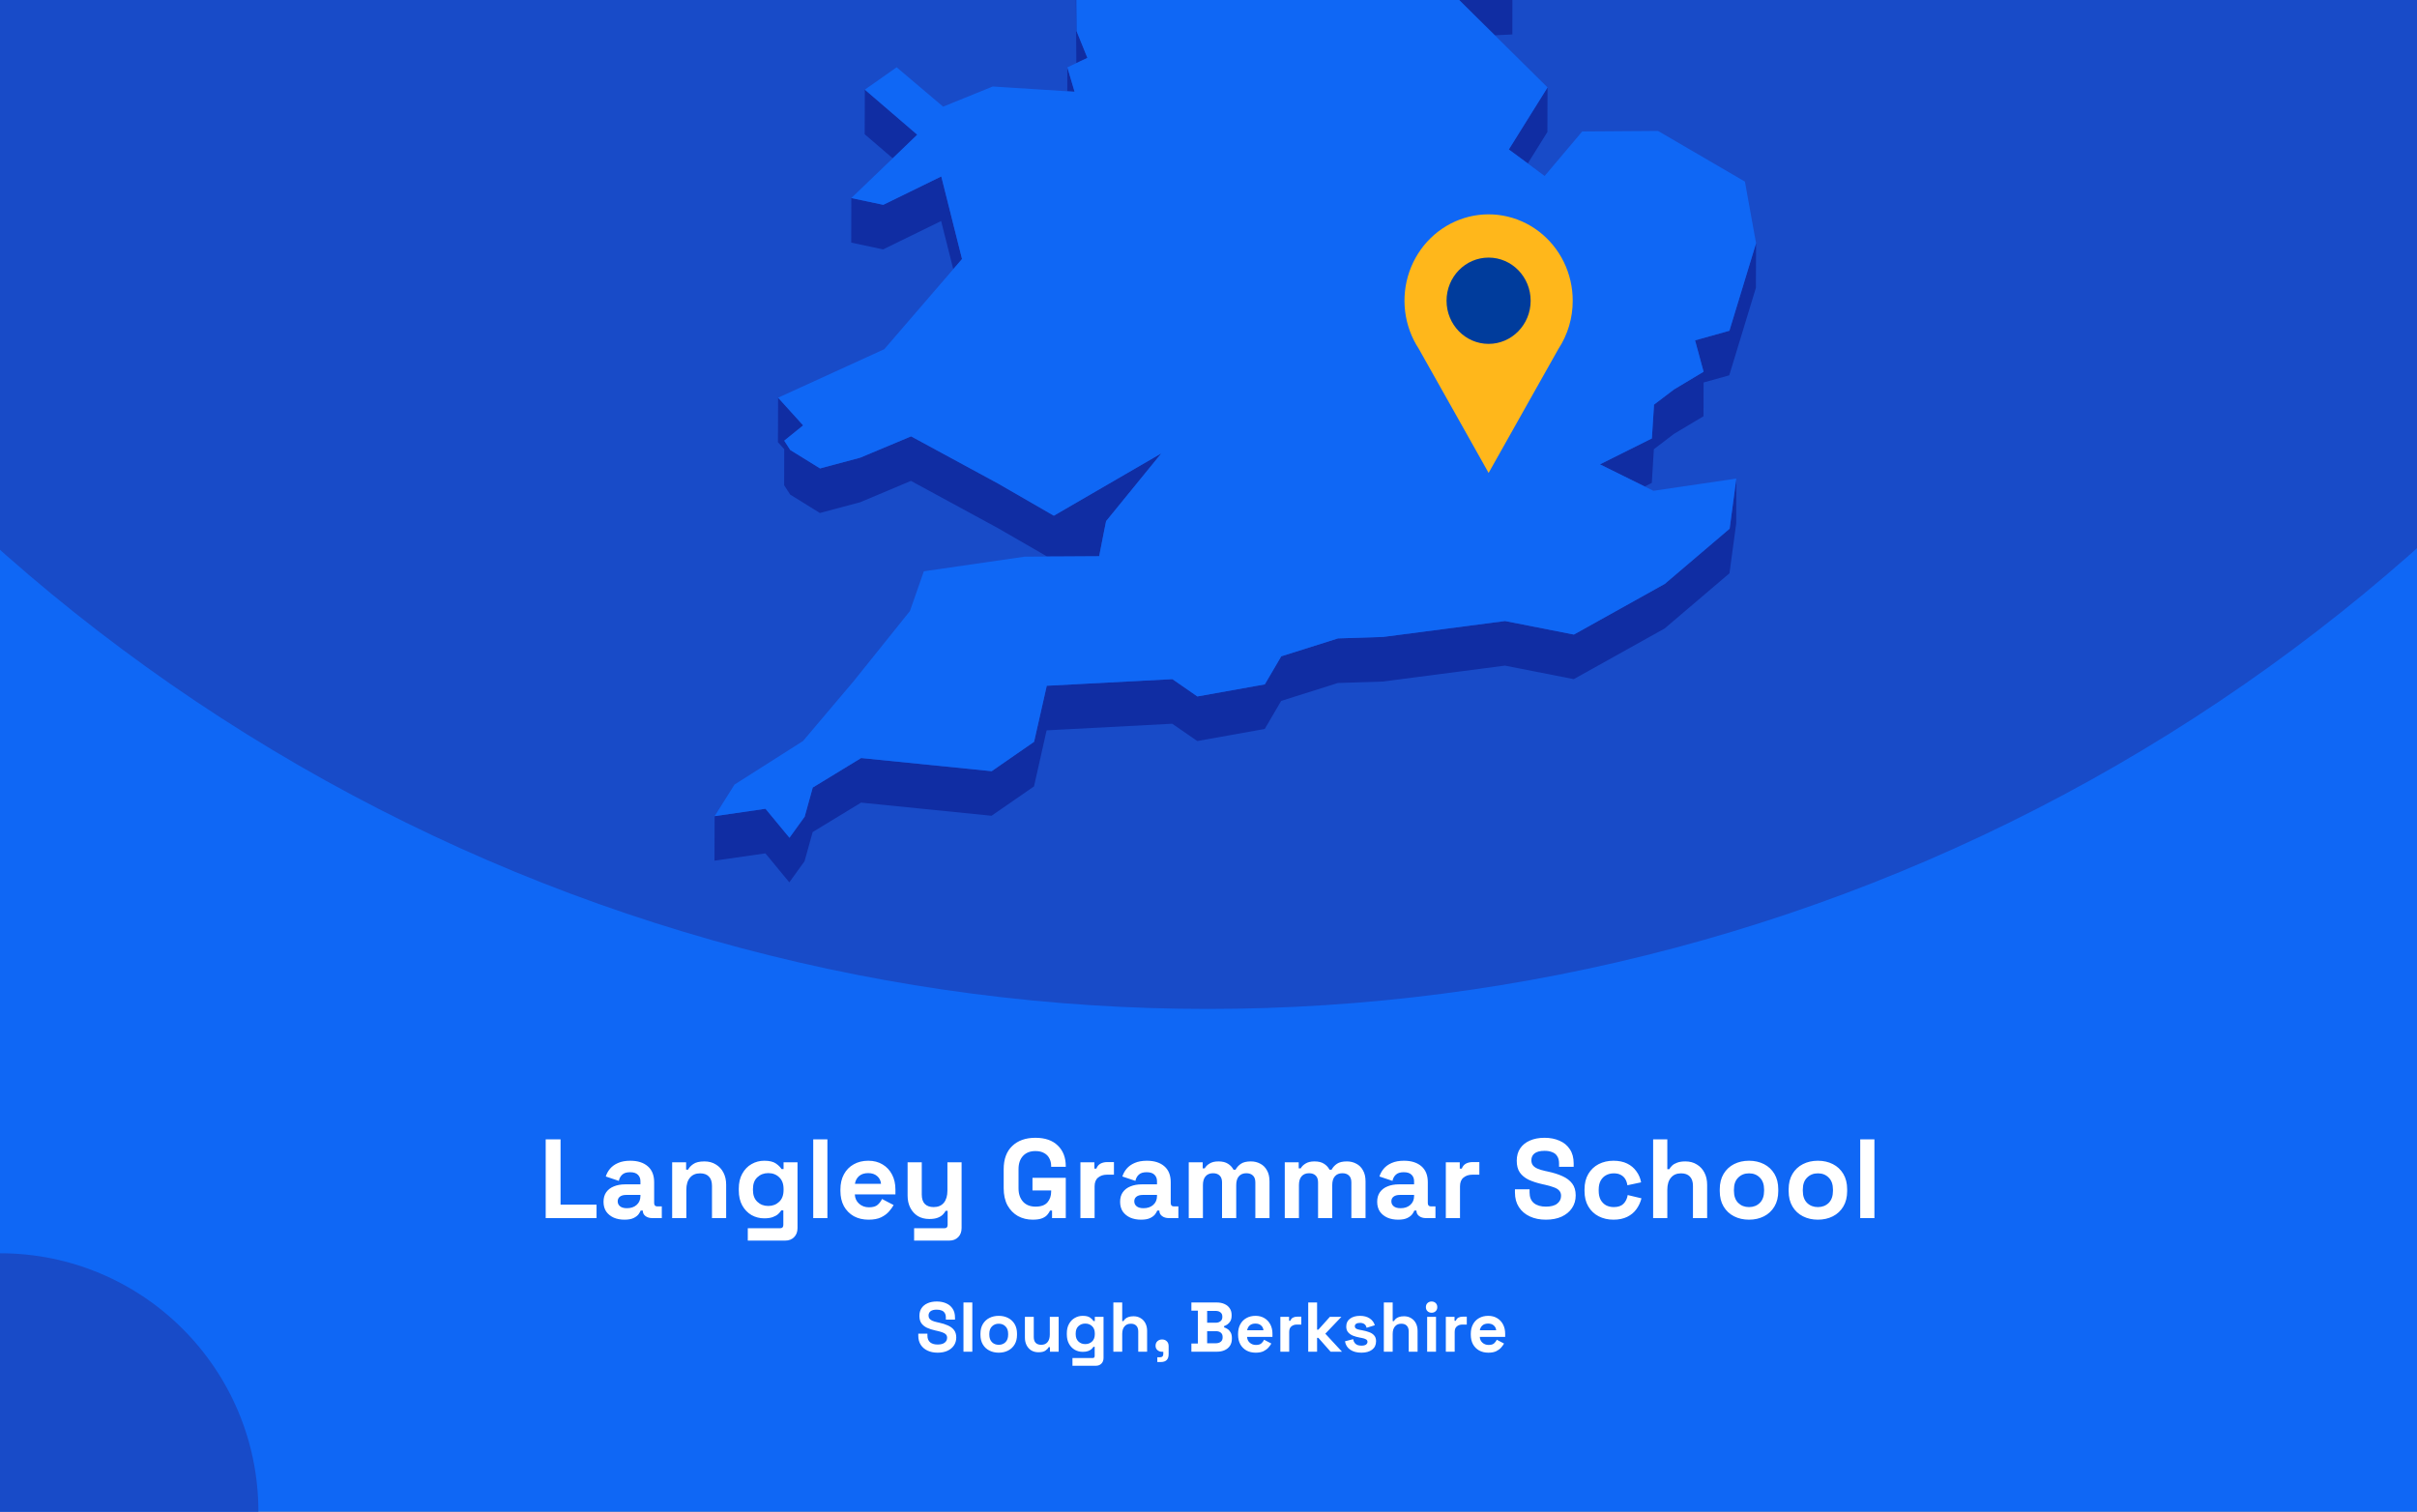
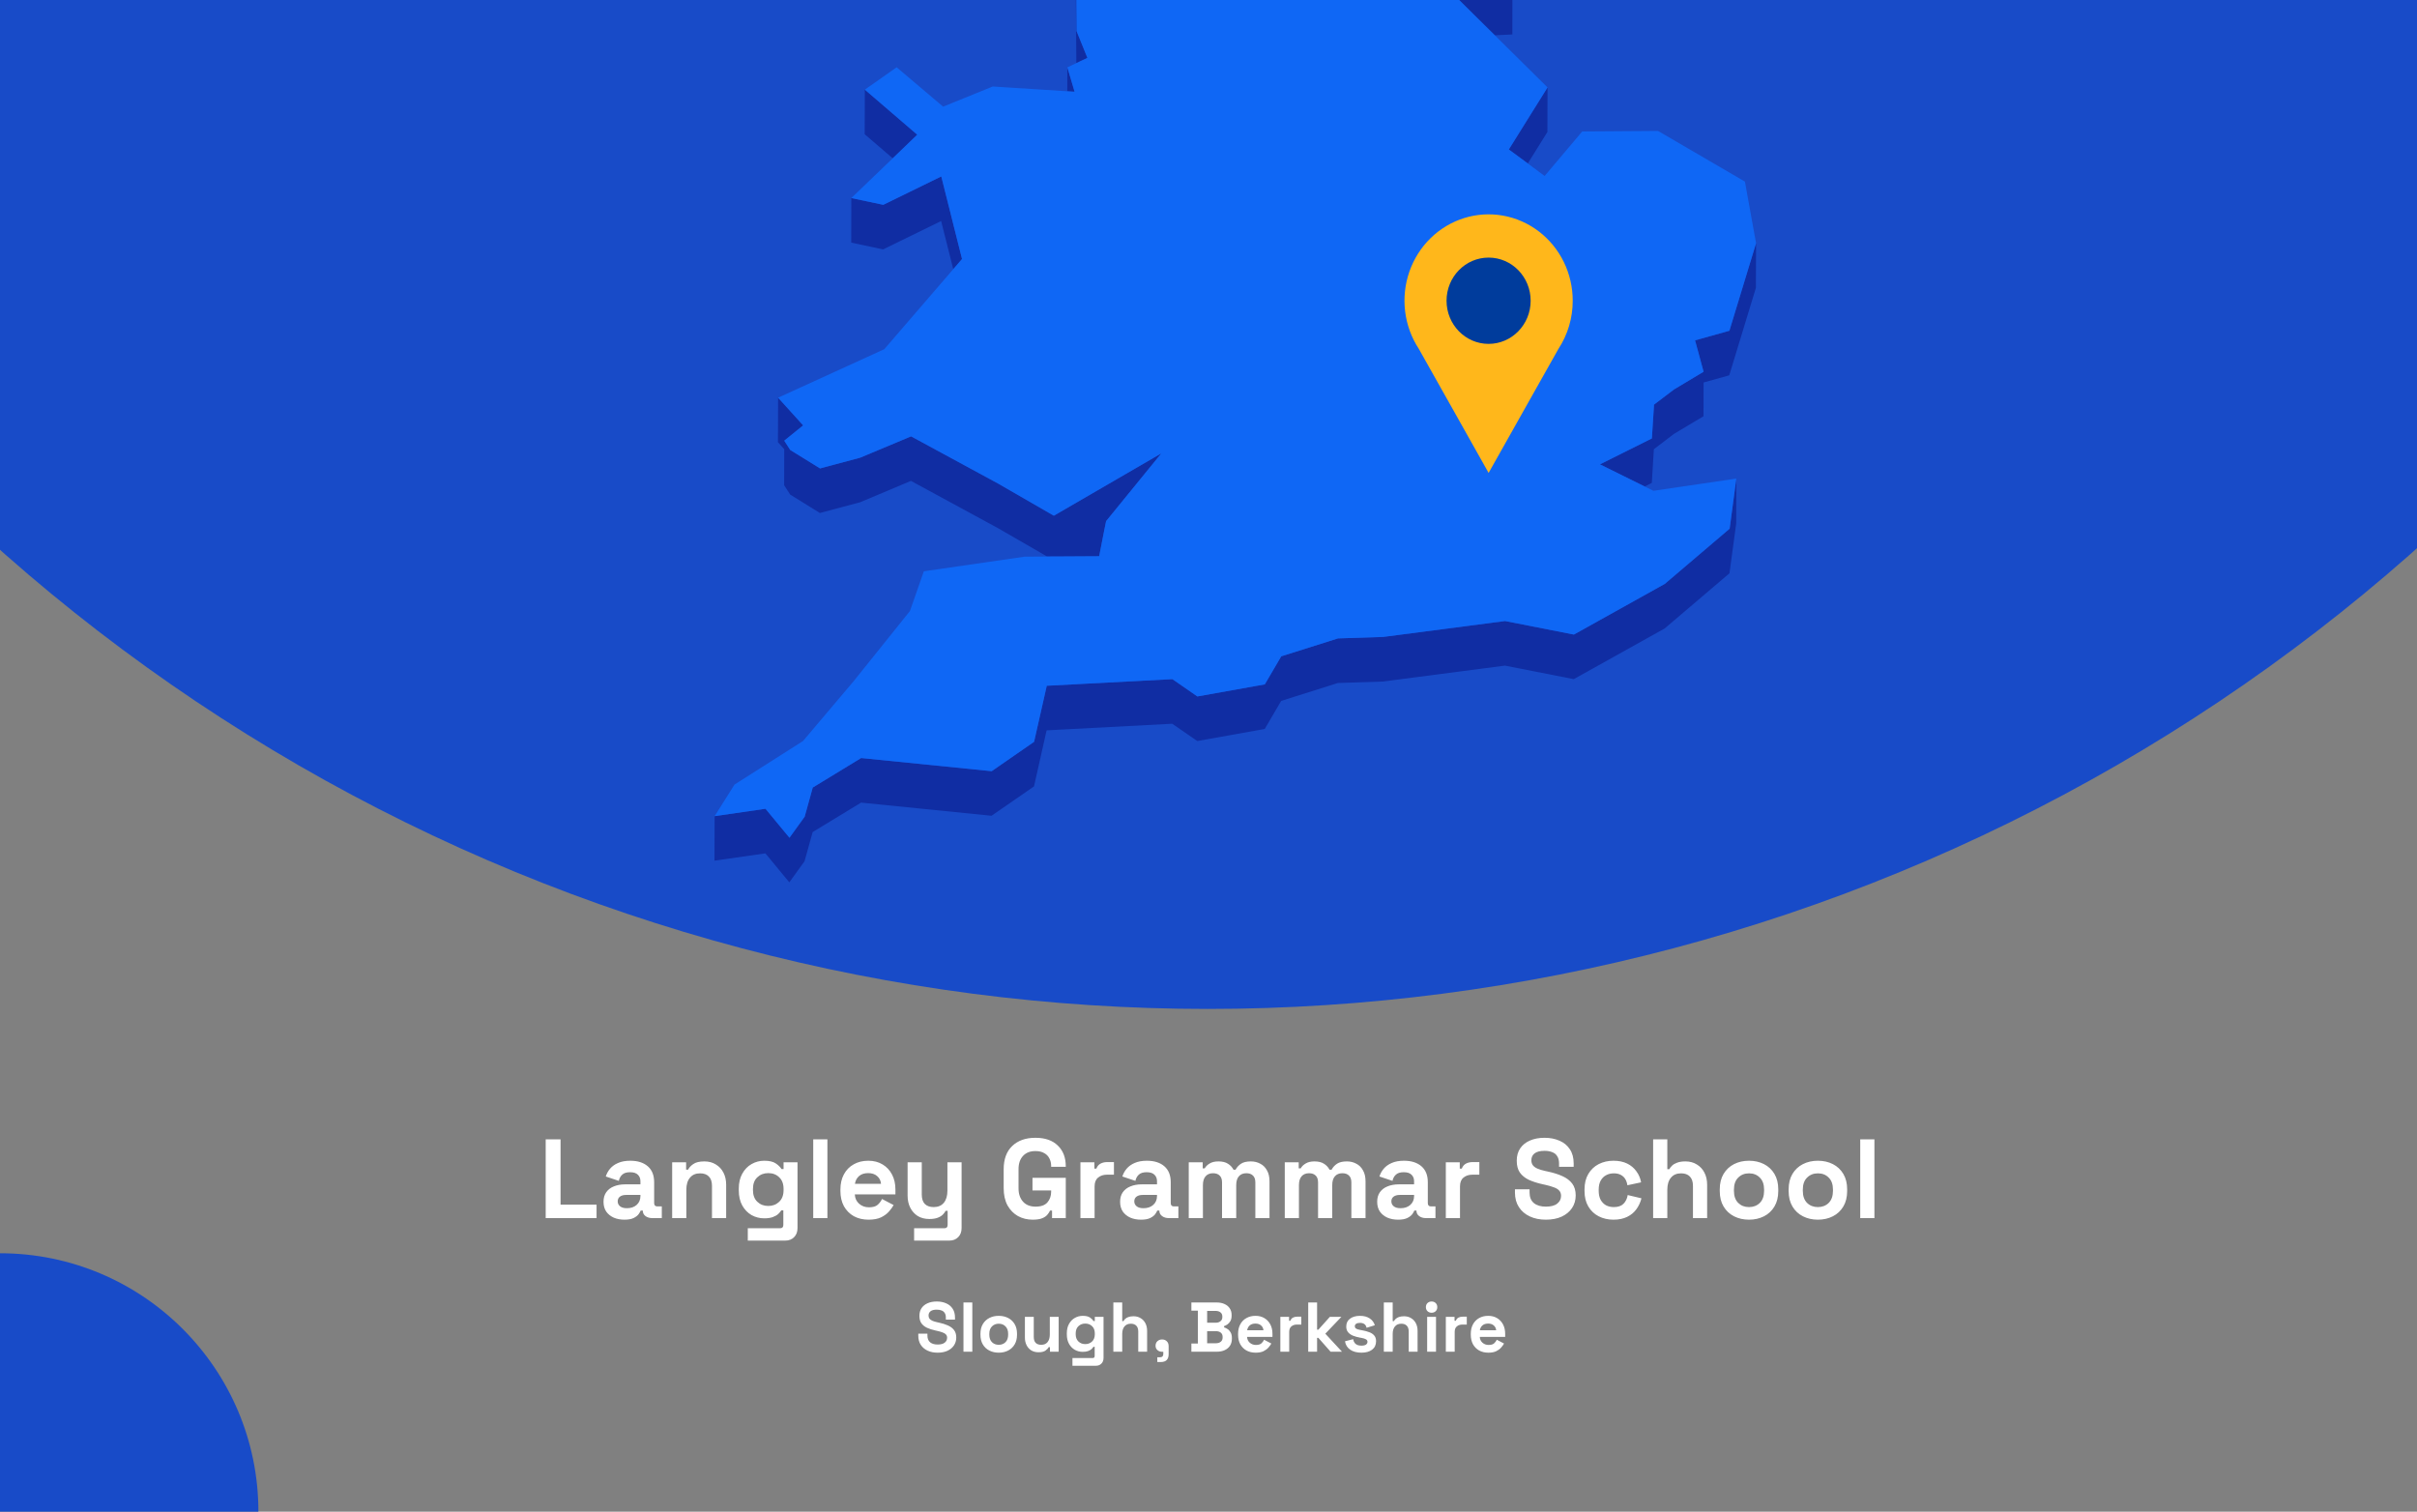
<svg xmlns="http://www.w3.org/2000/svg" fill="none" height="860" viewBox="0 0 1375 860" width="1375">
  <rect x="0" y="0" width="1375" height="860" fill="#808080" stroke="none" />
  <g clip-path="url(#clip0_1756_1911)">
-     <rect fill="#0F67F5" height="860" width="1375" />
    <circle cx="687" cy="-460" fill="#184BC8" r="1034" />
    <g clip-path="url(#clip1_1756_1911)">
      <path d="M850.394 20.082L860.359 19.601L860.403 -5.766L844.231 -5.023L815.865 -14.076L844.188 13.959L850.394 20.082Z" fill="#102DA3" />
      <path d="M599.121 -53.7L588.893 -72.2L569.75 -107.846L569.662 -82.478L588.806 -46.833L599.077 -28.332L612.146 -25.533L612.058 -0.603L612.321 35.917L612.364 35.874L618.615 32.943L612.452 17.723L612.146 -25.97L626.132 -47.926L599.121 -53.7Z" fill="#102DA3" />
      <path d="M611.314 52.185L607.206 38.32L607.162 51.923L611.314 52.185Z" fill="#102DA3" />
      <path d="M521.802 76.634L491.994 51.004L491.906 76.371L507.859 90.061L521.802 76.634Z" fill="#102DA3" />
      <path d="M869.145 92.992L880.291 75.104L880.378 49.736L858.35 85.032L869.145 92.992Z" fill="#102DA3" />
      <path d="M484.256 138.04L502.394 141.889L535.394 125.75L542.299 153.13L547.282 147.356L535.481 100.383L502.482 116.522L484.3 112.673L484.256 138.04Z" fill="#102DA3" />
      <path d="M983.833 188.164L964.296 193.631L969.147 211.476L952.363 221.535L940.956 230.195L939.732 249.44L910.186 264.179L935.667 276.775L939.688 274.763L940.868 255.563L952.276 246.859L969.103 236.8L969.147 217.599L983.745 213.532L998.912 163.759L998.999 138.392L983.833 188.164Z" fill="#102DA3" />
      <path d="M449.51 281.365L466.425 291.862L489.328 285.739L518.218 273.58L567.651 300.434L595.712 316.617L599.47 316.573H603.273L625.302 316.442L628.099 302.14L629.235 296.498L660.661 257.922L599.514 293.393L567.739 275.067L518.306 248.256L489.371 260.372L466.512 266.495L449.554 255.998L446.145 250.706L456.897 242.002L442.648 226.257L442.561 251.58L446.145 255.56L446.101 276.073L449.51 281.365Z" fill="#102DA3" />
      <path d="M947.075 332.188L895.369 361.011L856.207 353.313L786.8 362.366L761.187 363.197L728.887 373.388L719.534 389.352L681.159 396.219L666.954 386.378L595.492 390.139L588.28 422.024L564.154 438.731L489.895 431.252L462.359 448.047L457.77 464.623L449.116 476.607L435.479 460.118L406.544 464.317L406.457 489.641L435.435 485.486L449.028 501.975L457.682 489.991L462.315 473.371L489.851 456.619L564.066 464.098L588.236 447.391L595.404 415.507L666.866 411.745L681.115 421.586L719.49 414.719L728.843 398.756L761.1 388.565L786.712 387.734L856.12 378.68L895.282 386.378L946.988 357.555L983.877 326.152L987.723 297.636L987.767 272.269L983.964 300.785L947.075 332.188Z" fill="#102DA3" />
      <path d="M939.733 249.439L940.957 230.195L952.365 221.535L969.148 211.475L964.297 193.631L983.834 188.164L999.001 138.391L992.663 103.314L943.23 74.492L900.091 74.798L878.718 100.121L869.146 92.992L858.35 85.032L880.378 49.736L850.395 20.083L844.189 13.96L815.866 -14.076L844.232 -5.022L860.404 -5.766L788.199 -113.489L750.305 -126.261L717.349 -218.108L715.12 -242.644L637.802 -305.057L623.772 -300.64L605.983 -295.041L596.76 -292.155L579.889 -298.015L606.026 -318.747L642.347 -333.53L627.093 -347.176L616.56 -356.535L672.593 -441.079L677.139 -466.271L694.534 -486.259L661.316 -515.869L570.317 -511.276L545.754 -498.855L519.879 -485.778L548.595 -528.334L545.972 -530.302L531.636 -540.842L595.231 -606.142L593.133 -618.082L597.766 -634.002L574.164 -633.827L499.511 -605.529L492.649 -623.374L478.619 -605.398L470.402 -626.523L458.951 -623.155L437.184 -549.459L452.832 -529.69L437.141 -529.602L421.144 -529.471L408.075 -467.146L421.013 -450.001L417.866 -428.745L414.588 -406.876L379.01 -387.457L382.594 -356.36L380.146 -351.462L369.307 -329.768L381.457 -325.176L446.45 -382.602L449.204 -373.986L446.407 -369.481L429.842 -342.627L419.221 -325.438L423.417 -303.614L421.406 -288.175L411.266 -208.792L422.717 -208.88L437.796 -271.248L445.183 -274.616L464.808 -262.151L494.092 -227.249L484.52 -213.21L467.386 -187.973L463.54 -158.801L450.69 -158.713L474.292 -119.132L481.329 -123.112L483.864 -144.368L511.662 -123.33L530.413 -140.038L568.788 -150.885L604.409 -164.355L584.173 -131.378L569.749 -107.847L588.893 -72.202L599.121 -53.701L626.132 -47.928L612.146 -25.972L612.451 17.721L618.614 32.942L612.364 35.872L612.32 35.916L607.207 38.321L611.315 52.186L607.163 51.923L564.767 49.212L536.532 60.671L510.089 38.278L491.994 51.005L521.802 76.635L507.859 90.062L484.301 112.674L502.483 116.523L535.483 100.384L547.284 147.357L542.301 153.13L503.052 198.661L442.648 226.259L456.896 242.004L446.144 250.707L449.554 256L466.512 266.496L489.371 260.373L518.306 248.258L567.739 275.069L599.514 293.395L660.661 257.924L629.235 296.5L628.099 302.142L625.301 316.444L603.273 316.575H599.47L595.711 316.619L582.862 316.706L525.561 325.016L517.65 347.628L485.569 387.604L456.809 421.587L417.866 446.342L406.545 464.318L435.48 460.12L449.117 476.608L457.771 464.624L462.36 448.048L489.896 431.253L564.155 438.732L588.281 422.025L595.493 390.141L666.955 386.379L681.16 396.22L719.535 389.353L728.888 373.389L761.188 363.199L786.801 362.368L856.208 353.314L895.37 361.012L947.076 332.189L983.965 300.786L987.768 272.27L940.607 279.224L935.668 276.775L910.187 264.178L939.733 249.439Z" fill="#0F67F5" />
    </g>
    <g clip-path="url(#clip2_1756_1911)">
      <path d="M894.699 171.106C894.707 163.429 892.961 155.856 889.601 148.996C886.241 142.137 881.36 136.181 875.35 131.608C869.34 127.034 862.369 123.971 854.996 122.663C847.623 121.355 840.054 121.839 832.897 124.077C825.739 126.315 819.193 130.243 813.783 135.547C808.374 140.851 804.251 147.383 801.747 154.618C799.244 161.853 798.428 169.589 799.366 177.206C800.304 184.823 802.969 192.109 807.148 198.477V198.477L827.008 233.76L846.856 269.056L866.716 233.76L886.551 198.527C891.878 190.428 894.716 180.877 894.699 171.106V171.106Z" fill="#FFB71B" />
      <path d="M846.843 195.639C860.055 195.639 870.765 184.649 870.765 171.092C870.765 157.536 860.055 146.546 846.843 146.546C833.632 146.546 822.922 157.536 822.922 171.092C822.922 184.649 833.632 195.639 846.843 195.639Z" fill="#003C9C" />
    </g>
    <circle cx="147" cy="147" fill="#184BC8" r="147" transform="matrix(-1 0 0 1 147 713)" />
    <path d="M310.443 693V648.2H318.891V685.32H339.371V693H310.443ZM355.242 693.896C352.981 693.896 350.954 693.512 349.162 692.744C347.37 691.933 345.941 690.781 344.874 689.288C343.85 687.752 343.338 685.896 343.338 683.72C343.338 681.544 343.85 679.731 344.874 678.28C345.941 676.787 347.392 675.677 349.226 674.952C351.104 674.184 353.237 673.8 355.626 673.8H364.33V672.008C364.33 670.515 363.861 669.299 362.922 668.36C361.984 667.379 360.49 666.888 358.442 666.888C356.437 666.888 354.944 667.357 353.962 668.296C352.981 669.192 352.341 670.365 352.042 671.816L344.618 669.32C345.13 667.699 345.941 666.227 347.05 664.904C348.202 663.539 349.717 662.451 351.594 661.64C353.514 660.787 355.84 660.36 358.57 660.36C362.752 660.36 366.058 661.405 368.49 663.496C370.922 665.587 372.138 668.616 372.138 672.584V684.424C372.138 685.704 372.736 686.344 373.93 686.344H376.49V693H371.114C369.536 693 368.234 692.616 367.21 691.848C366.186 691.08 365.674 690.056 365.674 688.776V688.712H364.458C364.288 689.224 363.904 689.907 363.306 690.76C362.709 691.571 361.77 692.296 360.49 692.936C359.21 693.576 357.461 693.896 355.242 693.896ZM356.65 687.368C358.912 687.368 360.746 686.749 362.154 685.512C363.605 684.232 364.33 682.547 364.33 680.456V679.816H356.202C354.709 679.816 353.536 680.136 352.682 680.776C351.829 681.416 351.402 682.312 351.402 683.464C351.402 684.616 351.85 685.555 352.746 686.28C353.642 687.005 354.944 687.368 356.65 687.368ZM382.386 693V661.256H390.322V665.416H391.474C391.986 664.307 392.946 663.261 394.354 662.28C395.762 661.256 397.896 660.744 400.754 660.744C403.229 660.744 405.384 661.32 407.218 662.472C409.096 663.581 410.546 665.139 411.57 667.144C412.594 669.107 413.106 671.411 413.106 674.056V693H405.042V674.696C405.042 672.307 404.445 670.515 403.25 669.32C402.098 668.125 400.434 667.528 398.258 667.528C395.784 667.528 393.864 668.36 392.498 670.024C391.133 671.645 390.45 673.928 390.45 676.872V693H382.386ZM420.288 677.256V676.232C420.288 672.904 420.949 670.067 422.272 667.72C423.594 665.331 425.344 663.517 427.52 662.28C429.738 661 432.149 660.36 434.752 660.36C437.653 660.36 439.85 660.872 441.344 661.896C442.837 662.92 443.925 663.987 444.608 665.096H445.76V661.256H453.696V698.632C453.696 700.808 453.056 702.536 451.776 703.816C450.496 705.139 448.789 705.8 446.656 705.8H425.408V698.76H443.84C445.034 698.76 445.632 698.12 445.632 696.84V688.584H444.48C444.053 689.267 443.456 689.971 442.688 690.696C441.92 691.379 440.896 691.955 439.616 692.424C438.336 692.893 436.714 693.128 434.752 693.128C432.149 693.128 429.738 692.509 427.52 691.272C425.344 689.992 423.594 688.179 422.272 685.832C420.949 683.443 420.288 680.584 420.288 677.256ZM437.056 686.088C439.53 686.088 441.6 685.299 443.264 683.72C444.928 682.141 445.76 679.923 445.76 677.064V676.424C445.76 673.523 444.928 671.304 443.264 669.768C441.642 668.189 439.573 667.4 437.056 667.4C434.581 667.4 432.512 668.189 430.848 669.768C429.184 671.304 428.352 673.523 428.352 676.424V677.064C428.352 679.923 429.184 682.141 430.848 683.72C432.512 685.299 434.581 686.088 437.056 686.088ZM462.636 693V648.2H470.7V693H462.636ZM494.1 693.896C490.943 693.896 488.148 693.235 485.716 691.912C483.327 690.547 481.45 688.648 480.084 686.216C478.762 683.741 478.1 680.84 478.1 677.512V676.744C478.1 673.416 478.762 670.536 480.084 668.104C481.407 665.629 483.263 663.731 485.652 662.408C488.042 661.043 490.815 660.36 493.972 660.36C497.087 660.36 499.796 661.064 502.1 662.472C504.404 663.837 506.196 665.757 507.476 668.232C508.756 670.664 509.396 673.501 509.396 676.744V679.496H486.292C486.378 681.672 487.188 683.443 488.724 684.808C490.26 686.173 492.138 686.856 494.356 686.856C496.618 686.856 498.282 686.365 499.348 685.384C500.415 684.403 501.226 683.315 501.78 682.12L508.372 685.576C507.775 686.685 506.9 687.901 505.748 689.224C504.639 690.504 503.146 691.613 501.268 692.552C499.391 693.448 497.002 693.896 494.1 693.896ZM486.356 673.48H501.204C501.034 671.645 500.287 670.173 498.964 669.064C497.684 667.955 495.999 667.4 493.908 667.4C491.732 667.4 490.004 667.955 488.724 669.064C487.444 670.173 486.655 671.645 486.356 673.48ZM520.03 705.8V698.76H537.31C538.504 698.76 539.102 698.12 539.102 696.84V688.84H537.95C537.608 689.565 537.075 690.291 536.35 691.016C535.624 691.741 534.643 692.339 533.406 692.808C532.168 693.277 530.59 693.512 528.67 693.512C526.195 693.512 524.019 692.957 522.142 691.848C520.307 690.696 518.878 689.117 517.854 687.112C516.83 685.107 516.318 682.803 516.318 680.2V661.256H524.382V679.56C524.382 681.949 524.958 683.741 526.11 684.936C527.304 686.131 528.99 686.728 531.166 686.728C533.64 686.728 535.56 685.917 536.926 684.296C538.291 682.632 538.974 680.328 538.974 677.384V661.256H547.038V698.632C547.038 700.808 546.398 702.536 545.118 703.816C543.838 705.139 542.131 705.8 539.998 705.8H520.03ZM587.493 693.896C584.421 693.896 581.627 693.213 579.109 691.848C576.635 690.44 574.651 688.413 573.157 685.768C571.707 683.08 570.981 679.816 570.981 675.976V665.224C570.981 659.464 572.603 655.048 575.845 651.976C579.088 648.861 583.483 647.304 589.029 647.304C594.533 647.304 598.779 648.776 601.765 651.72C604.795 654.621 606.309 658.568 606.309 663.56V663.816H597.989V663.304C597.989 661.725 597.648 660.296 596.965 659.016C596.325 657.736 595.344 656.733 594.021 656.008C592.699 655.24 591.035 654.856 589.029 654.856C586.043 654.856 583.696 655.773 581.989 657.608C580.283 659.443 579.429 661.939 579.429 665.096V676.104C579.429 679.219 580.283 681.736 581.989 683.656C583.696 685.533 586.085 686.472 589.157 686.472C592.229 686.472 594.469 685.661 595.877 684.04C597.285 682.419 597.989 680.371 597.989 677.896V677.256H587.365V670.088H606.309V693H598.501V688.712H597.349C597.051 689.437 596.56 690.205 595.877 691.016C595.237 691.827 594.256 692.509 592.933 693.064C591.611 693.619 589.797 693.896 587.493 693.896ZM614.636 693V661.256H622.572V664.84H623.724C624.194 663.56 624.962 662.621 626.028 662.024C627.138 661.427 628.418 661.128 629.868 661.128H633.708V668.296H629.74C627.692 668.296 626.007 668.851 624.684 669.96C623.362 671.027 622.7 672.691 622.7 674.952V693H614.636ZM649.117 693.896C646.856 693.896 644.829 693.512 643.037 692.744C641.245 691.933 639.816 690.781 638.749 689.288C637.725 687.752 637.213 685.896 637.213 683.72C637.213 681.544 637.725 679.731 638.749 678.28C639.816 676.787 641.267 675.677 643.101 674.952C644.979 674.184 647.112 673.8 649.501 673.8H658.205V672.008C658.205 670.515 657.736 669.299 656.797 668.36C655.859 667.379 654.365 666.888 652.317 666.888C650.312 666.888 648.819 667.357 647.837 668.296C646.856 669.192 646.216 670.365 645.917 671.816L638.493 669.32C639.005 667.699 639.816 666.227 640.925 664.904C642.077 663.539 643.592 662.451 645.469 661.64C647.389 660.787 649.715 660.36 652.445 660.36C656.627 660.36 659.933 661.405 662.365 663.496C664.797 665.587 666.013 668.616 666.013 672.584V684.424C666.013 685.704 666.611 686.344 667.805 686.344H670.365V693H664.989C663.411 693 662.109 692.616 661.085 691.848C660.061 691.08 659.549 690.056 659.549 688.776V688.712H658.333C658.163 689.224 657.779 689.907 657.181 690.76C656.584 691.571 655.645 692.296 654.365 692.936C653.085 693.576 651.336 693.896 649.117 693.896ZM650.525 687.368C652.787 687.368 654.621 686.749 656.029 685.512C657.48 684.232 658.205 682.547 658.205 680.456V679.816H650.077C648.584 679.816 647.411 680.136 646.557 680.776C645.704 681.416 645.277 682.312 645.277 683.464C645.277 684.616 645.725 685.555 646.621 686.28C647.517 687.005 648.819 687.368 650.525 687.368ZM676.261 693V661.256H684.197V664.712H685.349C685.904 663.645 686.821 662.728 688.101 661.96C689.381 661.149 691.067 660.744 693.157 660.744C695.419 660.744 697.232 661.192 698.597 662.088C699.963 662.941 701.008 664.072 701.733 665.48H702.885C703.611 664.115 704.635 662.984 705.957 662.088C707.28 661.192 709.157 660.744 711.589 660.744C713.552 660.744 715.323 661.171 716.901 662.024C718.523 662.835 719.803 664.093 720.741 665.8C721.723 667.464 722.213 669.576 722.213 672.136V693H714.149V672.712C714.149 670.963 713.701 669.661 712.805 668.808C711.909 667.912 710.651 667.464 709.029 667.464C707.195 667.464 705.765 668.061 704.741 669.256C703.76 670.408 703.269 672.072 703.269 674.248V693H695.205V672.712C695.205 670.963 694.757 669.661 693.861 668.808C692.965 667.912 691.707 667.464 690.085 667.464C688.251 667.464 686.821 668.061 685.797 669.256C684.816 670.408 684.325 672.072 684.325 674.248V693H676.261ZM730.886 693V661.256H738.822V664.712H739.974C740.529 663.645 741.446 662.728 742.726 661.96C744.006 661.149 745.692 660.744 747.782 660.744C750.044 660.744 751.857 661.192 753.222 662.088C754.588 662.941 755.633 664.072 756.358 665.48H757.51C758.236 664.115 759.26 662.984 760.582 662.088C761.905 661.192 763.782 660.744 766.214 660.744C768.177 660.744 769.948 661.171 771.526 662.024C773.148 662.835 774.428 664.093 775.366 665.8C776.348 667.464 776.838 669.576 776.838 672.136V693H768.774V672.712C768.774 670.963 768.326 669.661 767.43 668.808C766.534 667.912 765.276 667.464 763.654 667.464C761.82 667.464 760.39 668.061 759.366 669.256C758.385 670.408 757.894 672.072 757.894 674.248V693H749.83V672.712C749.83 670.963 749.382 669.661 748.486 668.808C747.59 667.912 746.332 667.464 744.71 667.464C742.876 667.464 741.446 668.061 740.422 669.256C739.441 670.408 738.95 672.072 738.95 674.248V693H730.886ZM795.367 693.896C793.106 693.896 791.079 693.512 789.287 692.744C787.495 691.933 786.066 690.781 784.999 689.288C783.975 687.752 783.463 685.896 783.463 683.72C783.463 681.544 783.975 679.731 784.999 678.28C786.066 676.787 787.517 675.677 789.351 674.952C791.229 674.184 793.362 673.8 795.751 673.8H804.455V672.008C804.455 670.515 803.986 669.299 803.047 668.36C802.109 667.379 800.615 666.888 798.567 666.888C796.562 666.888 795.069 667.357 794.087 668.296C793.106 669.192 792.466 670.365 792.167 671.816L784.743 669.32C785.255 667.699 786.066 666.227 787.175 664.904C788.327 663.539 789.842 662.451 791.719 661.64C793.639 660.787 795.965 660.36 798.695 660.36C802.877 660.36 806.183 661.405 808.615 663.496C811.047 665.587 812.263 668.616 812.263 672.584V684.424C812.263 685.704 812.861 686.344 814.055 686.344H816.615V693H811.239C809.661 693 808.359 692.616 807.335 691.848C806.311 691.08 805.799 690.056 805.799 688.776V688.712H804.583C804.413 689.224 804.029 689.907 803.431 690.76C802.834 691.571 801.895 692.296 800.615 692.936C799.335 693.576 797.586 693.896 795.367 693.896ZM796.775 687.368C799.037 687.368 800.871 686.749 802.279 685.512C803.73 684.232 804.455 682.547 804.455 680.456V679.816H796.327C794.834 679.816 793.661 680.136 792.807 680.776C791.954 681.416 791.527 682.312 791.527 683.464C791.527 684.616 791.975 685.555 792.871 686.28C793.767 687.005 795.069 687.368 796.775 687.368ZM822.511 693V661.256H830.447V664.84H831.599C832.069 663.56 832.837 662.621 833.903 662.024C835.013 661.427 836.293 661.128 837.743 661.128H841.583V668.296H837.615C835.567 668.296 833.882 668.851 832.559 669.96C831.237 671.027 830.575 672.691 830.575 674.952V693H822.511ZM879.432 693.896C875.976 693.896 872.926 693.277 870.28 692.04C867.635 690.803 865.566 689.032 864.072 686.728C862.579 684.424 861.832 681.651 861.832 678.408V676.616H870.152V678.408C870.152 681.096 870.984 683.123 872.648 684.488C874.312 685.811 876.574 686.472 879.432 686.472C882.334 686.472 884.488 685.896 885.896 684.744C887.347 683.592 888.072 682.12 888.072 680.328C888.072 679.091 887.71 678.088 886.984 677.32C886.302 676.552 885.278 675.933 883.912 675.464C882.59 674.952 880.968 674.483 879.048 674.056L877.576 673.736C874.504 673.053 871.859 672.2 869.64 671.176C867.464 670.109 865.779 668.723 864.584 667.016C863.432 665.309 862.856 663.091 862.856 660.36C862.856 657.629 863.496 655.304 864.776 653.384C866.099 651.421 867.934 649.928 870.28 648.904C872.67 647.837 875.464 647.304 878.664 647.304C881.864 647.304 884.702 647.859 887.176 648.968C889.694 650.035 891.656 651.656 893.064 653.832C894.515 655.965 895.24 658.653 895.24 661.896V663.816H886.92V661.896C886.92 660.189 886.579 658.824 885.896 657.8C885.256 656.733 884.318 655.965 883.08 655.496C881.843 654.984 880.371 654.728 878.664 654.728C876.104 654.728 874.206 655.219 872.968 656.2C871.774 657.139 871.176 658.44 871.176 660.104C871.176 661.213 871.454 662.152 872.008 662.92C872.606 663.688 873.48 664.328 874.632 664.84C875.784 665.352 877.256 665.8 879.048 666.184L880.52 666.504C883.72 667.187 886.494 668.061 888.84 669.128C891.23 670.195 893.086 671.603 894.408 673.352C895.731 675.101 896.392 677.341 896.392 680.072C896.392 682.803 895.688 685.213 894.28 687.304C892.915 689.352 890.952 690.973 888.392 692.168C885.875 693.32 882.888 693.896 879.432 693.896ZM917.861 693.896C914.789 693.896 911.994 693.256 909.477 691.976C907.002 690.696 905.039 688.84 903.589 686.408C902.138 683.976 901.413 681.032 901.413 677.576V676.68C901.413 673.224 902.138 670.28 903.589 667.848C905.039 665.416 907.002 663.56 909.477 662.28C911.994 661 914.789 660.36 917.861 660.36C920.89 660.36 923.493 660.893 925.669 661.96C927.845 663.027 929.594 664.499 930.917 666.376C932.282 668.211 933.178 670.301 933.605 672.648L925.797 674.312C925.626 673.032 925.242 671.88 924.645 670.856C924.047 669.832 923.194 669.021 922.085 668.424C921.018 667.827 919.674 667.528 918.053 667.528C916.431 667.528 914.959 667.891 913.637 668.616C912.357 669.299 911.333 670.344 910.565 671.752C909.839 673.117 909.477 674.803 909.477 676.808V677.448C909.477 679.453 909.839 681.16 910.565 682.568C911.333 683.933 912.357 684.979 913.637 685.704C914.959 686.387 916.431 686.728 918.053 686.728C920.485 686.728 922.319 686.109 923.557 684.872C924.837 683.592 925.647 681.928 925.989 679.88L933.797 681.736C933.242 683.997 932.282 686.067 930.917 687.944C929.594 689.779 927.845 691.229 925.669 692.296C923.493 693.363 920.89 693.896 917.861 693.896ZM940.449 693V648.2H948.513V665.16H949.665C950.006 664.477 950.539 663.795 951.265 663.112C951.99 662.429 952.95 661.875 954.145 661.448C955.382 660.979 956.939 660.744 958.817 660.744C961.291 660.744 963.446 661.32 965.281 662.472C967.158 663.581 968.609 665.139 969.633 667.144C970.657 669.107 971.169 671.411 971.169 674.056V693H963.105V674.696C963.105 672.307 962.507 670.515 961.313 669.32C960.161 668.125 958.497 667.528 956.321 667.528C953.846 667.528 951.926 668.36 950.561 670.024C949.195 671.645 948.513 673.928 948.513 676.872V693H940.449ZM994.99 693.896C991.833 693.896 988.996 693.256 986.478 691.976C983.961 690.696 981.977 688.84 980.526 686.408C979.076 683.976 978.35 681.053 978.35 677.64V676.616C978.35 673.203 979.076 670.28 980.526 667.848C981.977 665.416 983.961 663.56 986.478 662.28C988.996 661 991.833 660.36 994.99 660.36C998.148 660.36 1000.98 661 1003.5 662.28C1006.02 663.56 1008 665.416 1009.45 667.848C1010.9 670.28 1011.63 673.203 1011.63 676.616V677.64C1011.63 681.053 1010.9 683.976 1009.45 686.408C1008 688.84 1006.02 690.696 1003.5 691.976C1000.98 693.256 998.148 693.896 994.99 693.896ZM994.99 686.728C997.465 686.728 999.513 685.939 1001.13 684.36C1002.76 682.739 1003.57 680.435 1003.57 677.448V676.808C1003.57 673.821 1002.76 671.539 1001.13 669.96C999.556 668.339 997.508 667.528 994.99 667.528C992.516 667.528 990.468 668.339 988.846 669.96C987.225 671.539 986.414 673.821 986.414 676.808V677.448C986.414 680.435 987.225 682.739 988.846 684.36C990.468 685.939 992.516 686.728 994.99 686.728ZM1034.18 693.896C1031.02 693.896 1028.18 693.256 1025.67 691.976C1023.15 690.696 1021.16 688.84 1019.71 686.408C1018.26 683.976 1017.54 681.053 1017.54 677.64V676.616C1017.54 673.203 1018.26 670.28 1019.71 667.848C1021.16 665.416 1023.15 663.56 1025.67 662.28C1028.18 661 1031.02 660.36 1034.18 660.36C1037.34 660.36 1040.17 661 1042.69 662.28C1045.21 663.56 1047.19 665.416 1048.64 667.848C1050.09 670.28 1050.82 673.203 1050.82 676.616V677.64C1050.82 681.053 1050.09 683.976 1048.64 686.408C1047.19 688.84 1045.21 690.696 1042.69 691.976C1040.17 693.256 1037.34 693.896 1034.18 693.896ZM1034.18 686.728C1036.65 686.728 1038.7 685.939 1040.32 684.36C1041.94 682.739 1042.75 680.435 1042.75 677.448V676.808C1042.75 673.821 1041.94 671.539 1040.32 669.96C1038.74 668.339 1036.7 667.528 1034.18 667.528C1031.7 667.528 1029.66 668.339 1028.03 669.96C1026.41 671.539 1025.6 673.821 1025.6 676.808V677.448C1025.6 680.435 1026.41 682.739 1028.03 684.36C1029.66 685.939 1031.7 686.728 1034.18 686.728ZM1058.26 693V648.2H1066.33V693H1058.26Z" fill="white" />
    <path d="M533.403 769.56C531.243 769.56 529.336 769.173 527.683 768.4C526.03 767.627 524.736 766.52 523.803 765.08C522.87 763.64 522.403 761.907 522.403 759.88V758.76H527.603V759.88C527.603 761.56 528.123 762.827 529.163 763.68C530.203 764.507 531.616 764.92 533.403 764.92C535.216 764.92 536.563 764.56 537.443 763.84C538.35 763.12 538.803 762.2 538.803 761.08C538.803 760.307 538.576 759.68 538.123 759.2C537.696 758.72 537.056 758.333 536.203 758.04C535.376 757.72 534.363 757.427 533.163 757.16L532.243 756.96C530.323 756.533 528.67 756 527.283 755.36C525.923 754.693 524.87 753.827 524.123 752.76C523.403 751.693 523.043 750.307 523.043 748.6C523.043 746.893 523.443 745.44 524.243 744.24C525.07 743.013 526.216 742.08 527.683 741.44C529.176 740.773 530.923 740.44 532.923 740.44C534.923 740.44 536.696 740.787 538.243 741.48C539.816 742.147 541.043 743.16 541.923 744.52C542.83 745.853 543.283 747.533 543.283 749.56V750.76H538.083V749.56C538.083 748.493 537.87 747.64 537.443 747C537.043 746.333 536.456 745.853 535.683 745.56C534.91 745.24 533.99 745.08 532.923 745.08C531.323 745.08 530.136 745.387 529.363 746C528.616 746.587 528.243 747.4 528.243 748.44C528.243 749.133 528.416 749.72 528.763 750.2C529.136 750.68 529.683 751.08 530.403 751.4C531.123 751.72 532.043 752 533.163 752.24L534.083 752.44C536.083 752.867 537.816 753.413 539.283 754.08C540.776 754.747 541.936 755.627 542.763 756.72C543.59 757.813 544.003 759.213 544.003 760.92C544.003 762.627 543.563 764.133 542.683 765.44C541.83 766.72 540.603 767.733 539.003 768.48C537.43 769.2 535.563 769.56 533.403 769.56ZM548.101 769V741H553.141V769H548.101ZM568.166 769.56C566.192 769.56 564.419 769.16 562.846 768.36C561.272 767.56 560.032 766.4 559.126 764.88C558.219 763.36 557.766 761.533 557.766 759.4V758.76C557.766 756.627 558.219 754.8 559.126 753.28C560.032 751.76 561.272 750.6 562.846 749.8C564.419 749 566.192 748.6 568.166 748.6C570.139 748.6 571.912 749 573.486 749.8C575.059 750.6 576.299 751.76 577.206 753.28C578.112 754.8 578.566 756.627 578.566 758.76V759.4C578.566 761.533 578.112 763.36 577.206 764.88C576.299 766.4 575.059 767.56 573.486 768.36C571.912 769.16 570.139 769.56 568.166 769.56ZM568.166 765.08C569.712 765.08 570.992 764.587 572.006 763.6C573.019 762.587 573.526 761.147 573.526 759.28V758.88C573.526 757.013 573.019 755.587 572.006 754.6C571.019 753.587 569.739 753.08 568.166 753.08C566.619 753.08 565.339 753.587 564.326 754.6C563.312 755.587 562.806 757.013 562.806 758.88V759.28C562.806 761.147 563.312 762.587 564.326 763.6C565.339 764.587 566.619 765.08 568.166 765.08ZM590.778 769.32C589.231 769.32 587.871 768.973 586.698 768.28C585.551 767.56 584.658 766.573 584.018 765.32C583.378 764.067 583.058 762.627 583.058 761V749.16H588.098V760.6C588.098 762.093 588.458 763.213 589.178 763.96C589.925 764.707 590.978 765.08 592.338 765.08C593.885 765.08 595.085 764.573 595.938 763.56C596.791 762.52 597.218 761.08 597.218 759.24V749.16H602.258V769H597.298V766.4H596.578C596.258 767.067 595.658 767.72 594.778 768.36C593.898 769 592.565 769.32 590.778 769.32ZM606.906 759.16V758.52C606.906 756.44 607.32 754.667 608.146 753.2C608.973 751.707 610.066 750.573 611.426 749.8C612.813 749 614.32 748.6 615.946 748.6C617.76 748.6 619.133 748.92 620.066 749.56C621 750.2 621.68 750.867 622.106 751.56H622.826V749.16H627.786V772.52C627.786 773.88 627.386 774.96 626.586 775.76C625.786 776.587 624.72 777 623.386 777H610.106V772.6H621.626C622.373 772.6 622.746 772.2 622.746 771.4V766.24H622.026C621.76 766.667 621.386 767.107 620.906 767.56C620.426 767.987 619.786 768.347 618.986 768.64C618.186 768.933 617.173 769.08 615.946 769.08C614.32 769.08 612.813 768.693 611.426 767.92C610.066 767.12 608.973 765.987 608.146 764.52C607.32 763.027 606.906 761.24 606.906 759.16ZM617.386 764.68C618.933 764.68 620.226 764.187 621.266 763.2C622.306 762.213 622.826 760.827 622.826 759.04V758.64C622.826 756.827 622.306 755.44 621.266 754.48C620.253 753.493 618.96 753 617.386 753C615.84 753 614.546 753.493 613.506 754.48C612.466 755.44 611.946 756.827 611.946 758.64V759.04C611.946 760.827 612.466 762.213 613.506 763.2C614.546 764.187 615.84 764.68 617.386 764.68ZM633.374 769V741H638.414V751.6H639.134C639.348 751.173 639.681 750.747 640.134 750.32C640.588 749.893 641.188 749.547 641.934 749.28C642.708 748.987 643.681 748.84 644.854 748.84C646.401 748.84 647.748 749.2 648.894 749.92C650.068 750.613 650.974 751.587 651.614 752.84C652.254 754.067 652.574 755.507 652.574 757.16V769H647.534V757.56C647.534 756.067 647.161 754.947 646.414 754.2C645.694 753.453 644.654 753.08 643.294 753.08C641.748 753.08 640.548 753.6 639.694 754.64C638.841 755.653 638.414 757.08 638.414 758.92V769H633.374ZM658.383 774.88V772.16H659.943C661.169 772.16 661.783 771.547 661.783 770.32V769.04H661.103C660.036 769.04 659.143 768.72 658.423 768.08C657.729 767.44 657.383 766.627 657.383 765.64C657.383 764.573 657.729 763.707 658.423 763.04C659.143 762.373 660.036 762.04 661.103 762.04C662.196 762.04 663.089 762.387 663.783 763.08C664.476 763.747 664.823 764.653 664.823 765.8V770.4C664.823 773.387 663.329 774.88 660.343 774.88H658.383ZM677.766 769V764.36H681.446V745.64H677.766V741H692.166C693.872 741 695.352 741.293 696.606 741.88C697.886 742.44 698.872 743.253 699.566 744.32C700.286 745.36 700.646 746.613 700.646 748.08V748.48C700.646 749.76 700.406 750.813 699.926 751.64C699.446 752.44 698.872 753.067 698.206 753.52C697.566 753.947 696.952 754.253 696.366 754.44V755.16C696.952 755.32 697.592 755.627 698.286 756.08C698.979 756.507 699.566 757.133 700.046 757.96C700.552 758.787 700.806 759.867 700.806 761.2V761.6C700.806 763.147 700.446 764.48 699.726 765.6C699.006 766.693 698.006 767.533 696.726 768.12C695.472 768.707 694.006 769 692.326 769H677.766ZM686.726 764.2H691.686C692.832 764.2 693.752 763.92 694.446 763.36C695.166 762.8 695.526 762 695.526 760.96V760.56C695.526 759.52 695.179 758.72 694.486 758.16C693.792 757.6 692.859 757.32 691.686 757.32H686.726V764.2ZM686.726 752.52H691.606C692.699 752.52 693.592 752.24 694.286 751.68C695.006 751.12 695.366 750.347 695.366 749.36V748.96C695.366 747.947 695.019 747.173 694.326 746.64C693.632 746.08 692.726 745.8 691.606 745.8H686.726V752.52ZM714.328 769.56C712.355 769.56 710.608 769.147 709.088 768.32C707.595 767.467 706.422 766.28 705.568 764.76C704.742 763.213 704.328 761.4 704.328 759.32V758.84C704.328 756.76 704.742 754.96 705.568 753.44C706.395 751.893 707.555 750.707 709.048 749.88C710.542 749.027 712.275 748.6 714.248 748.6C716.195 748.6 717.888 749.04 719.328 749.92C720.768 750.773 721.888 751.973 722.688 753.52C723.488 755.04 723.888 756.813 723.888 758.84V760.56H709.448C709.502 761.92 710.008 763.027 710.968 763.88C711.928 764.733 713.102 765.16 714.488 765.16C715.902 765.16 716.942 764.853 717.608 764.24C718.275 763.627 718.782 762.947 719.128 762.2L723.248 764.36C722.875 765.053 722.328 765.813 721.608 766.64C720.915 767.44 719.982 768.133 718.808 768.72C717.635 769.28 716.142 769.56 714.328 769.56ZM709.488 756.8H718.768C718.662 755.653 718.195 754.733 717.368 754.04C716.568 753.347 715.515 753 714.208 753C712.848 753 711.768 753.347 710.968 754.04C710.168 754.733 709.675 755.653 709.488 756.8ZM728.374 769V749.16H733.334V751.4H734.054C734.348 750.6 734.828 750.013 735.494 749.64C736.188 749.267 736.988 749.08 737.894 749.08H740.294V753.56H737.814C736.534 753.56 735.481 753.907 734.654 754.6C733.828 755.267 733.414 756.307 733.414 757.72V769H728.374ZM744.234 769V741H749.274V756.48H749.994L756.554 749.16H763.114L753.954 758.76L763.434 769H756.954L749.994 761.12H749.274V769H744.234ZM774.505 769.56C771.918 769.56 769.798 769 768.145 767.88C766.492 766.76 765.492 765.16 765.145 763.08L769.785 761.88C769.972 762.813 770.278 763.547 770.705 764.08C771.158 764.613 771.705 765 772.345 765.24C773.012 765.453 773.732 765.56 774.505 765.56C775.678 765.56 776.545 765.36 777.105 764.96C777.665 764.533 777.945 764.013 777.945 763.4C777.945 762.787 777.678 762.32 777.145 762C776.612 761.653 775.758 761.373 774.585 761.16L773.465 760.96C772.078 760.693 770.812 760.333 769.665 759.88C768.518 759.4 767.598 758.747 766.905 757.92C766.212 757.093 765.865 756.027 765.865 754.72C765.865 752.747 766.585 751.24 768.025 750.2C769.465 749.133 771.358 748.6 773.705 748.6C775.918 748.6 777.758 749.093 779.225 750.08C780.692 751.067 781.652 752.36 782.105 753.96L777.425 755.4C777.212 754.387 776.772 753.667 776.105 753.24C775.465 752.813 774.665 752.6 773.705 752.6C772.745 752.6 772.012 752.773 771.505 753.12C770.998 753.44 770.745 753.893 770.745 754.48C770.745 755.12 771.012 755.6 771.545 755.92C772.078 756.213 772.798 756.44 773.705 756.6L774.825 756.8C776.318 757.067 777.665 757.427 778.865 757.88C780.092 758.307 781.052 758.933 781.745 759.76C782.465 760.56 782.825 761.653 782.825 763.04C782.825 765.12 782.065 766.733 780.545 767.88C779.052 769 777.038 769.56 774.505 769.56ZM787.241 769V741H792.281V751.6H793.001C793.215 751.173 793.548 750.747 794.001 750.32C794.455 749.893 795.055 749.547 795.801 749.28C796.575 748.987 797.548 748.84 798.721 748.84C800.268 748.84 801.615 749.2 802.761 749.92C803.935 750.613 804.841 751.587 805.481 752.84C806.121 754.067 806.441 755.507 806.441 757.16V769H801.401V757.56C801.401 756.067 801.028 754.947 800.281 754.2C799.561 753.453 798.521 753.08 797.161 753.08C795.615 753.08 794.415 753.6 793.561 754.64C792.708 755.653 792.281 757.08 792.281 758.92V769H787.241ZM811.89 769V749.16H816.93V769H811.89ZM814.41 746.84C813.503 746.84 812.73 746.547 812.09 745.96C811.477 745.373 811.17 744.6 811.17 743.64C811.17 742.68 811.477 741.907 812.09 741.32C812.73 740.733 813.503 740.44 814.41 740.44C815.343 740.44 816.117 740.733 816.73 741.32C817.343 741.907 817.65 742.68 817.65 743.64C817.65 744.6 817.343 745.373 816.73 745.96C816.117 746.547 815.343 746.84 814.41 746.84ZM822.515 769V749.16H827.475V751.4H828.195C828.488 750.6 828.968 750.013 829.635 749.64C830.328 749.267 831.128 749.08 832.035 749.08H834.435V753.56H831.955C830.675 753.56 829.622 753.907 828.795 754.6C827.968 755.267 827.555 756.307 827.555 757.72V769H822.515ZM846.711 769.56C844.738 769.56 842.991 769.147 841.471 768.32C839.978 767.467 838.804 766.28 837.951 764.76C837.124 763.213 836.711 761.4 836.711 759.32V758.84C836.711 756.76 837.124 754.96 837.951 753.44C838.778 751.893 839.938 750.707 841.431 749.88C842.924 749.027 844.658 748.6 846.631 748.6C848.578 748.6 850.271 749.04 851.711 749.92C853.151 750.773 854.271 751.973 855.071 753.52C855.871 755.04 856.271 756.813 856.271 758.84V760.56H841.831C841.884 761.92 842.391 763.027 843.351 763.88C844.311 764.733 845.484 765.16 846.871 765.16C848.284 765.16 849.324 764.853 849.991 764.24C850.658 763.627 851.164 762.947 851.511 762.2L855.631 764.36C855.258 765.053 854.711 765.813 853.991 766.64C853.298 767.44 852.364 768.133 851.191 768.72C850.018 769.28 848.524 769.56 846.711 769.56ZM841.871 756.8H851.151C851.044 755.653 850.578 754.733 849.751 754.04C848.951 753.347 847.898 753 846.591 753C845.231 753 844.151 753.347 843.351 754.04C842.551 754.733 842.058 755.653 841.871 756.8Z" fill="white" />
  </g>
  <defs>
    <clipPath id="clip0_1756_1911">
      <rect fill="white" height="860" width="1375" />
    </clipPath>
    <clipPath id="clip1_1756_1911">
      <rect fill="white" height="1135.98" transform="translate(240.5 -634)" width="758.5" />
    </clipPath>
    <clipPath id="clip2_1756_1911">
      <rect fill="white" height="147.092" transform="translate(799 122)" width="95.699" />
    </clipPath>
  </defs>
</svg>